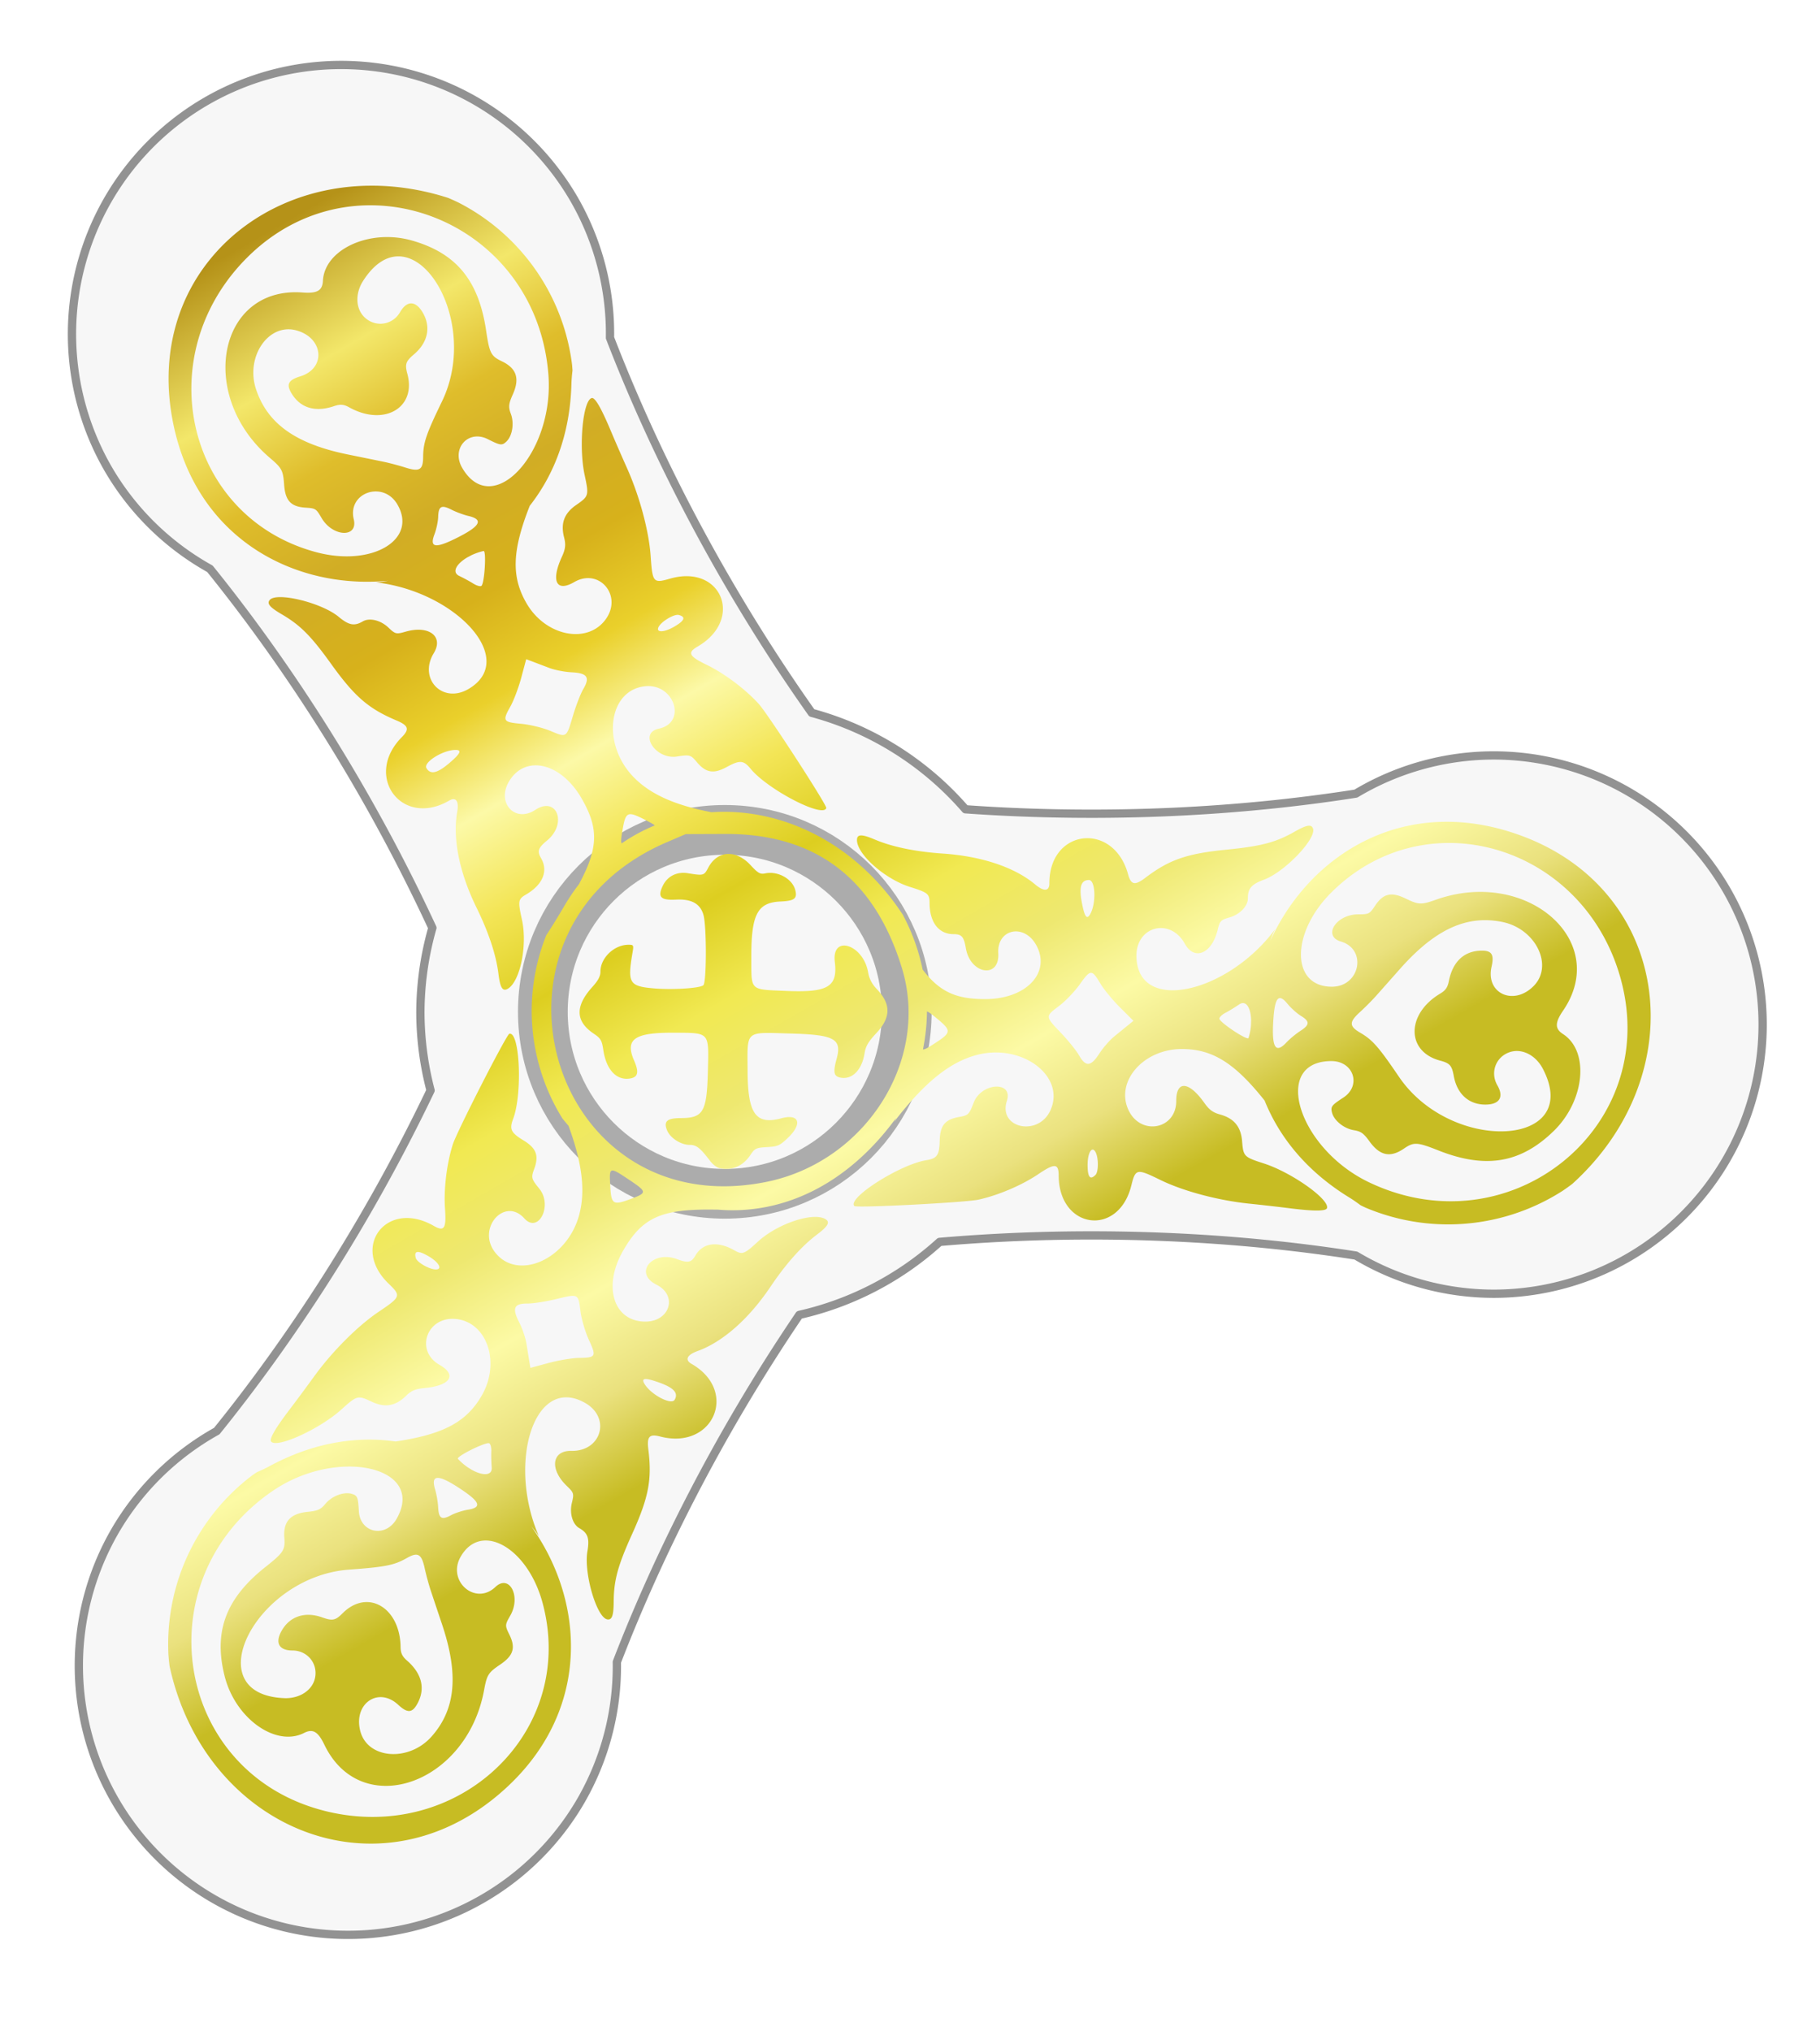
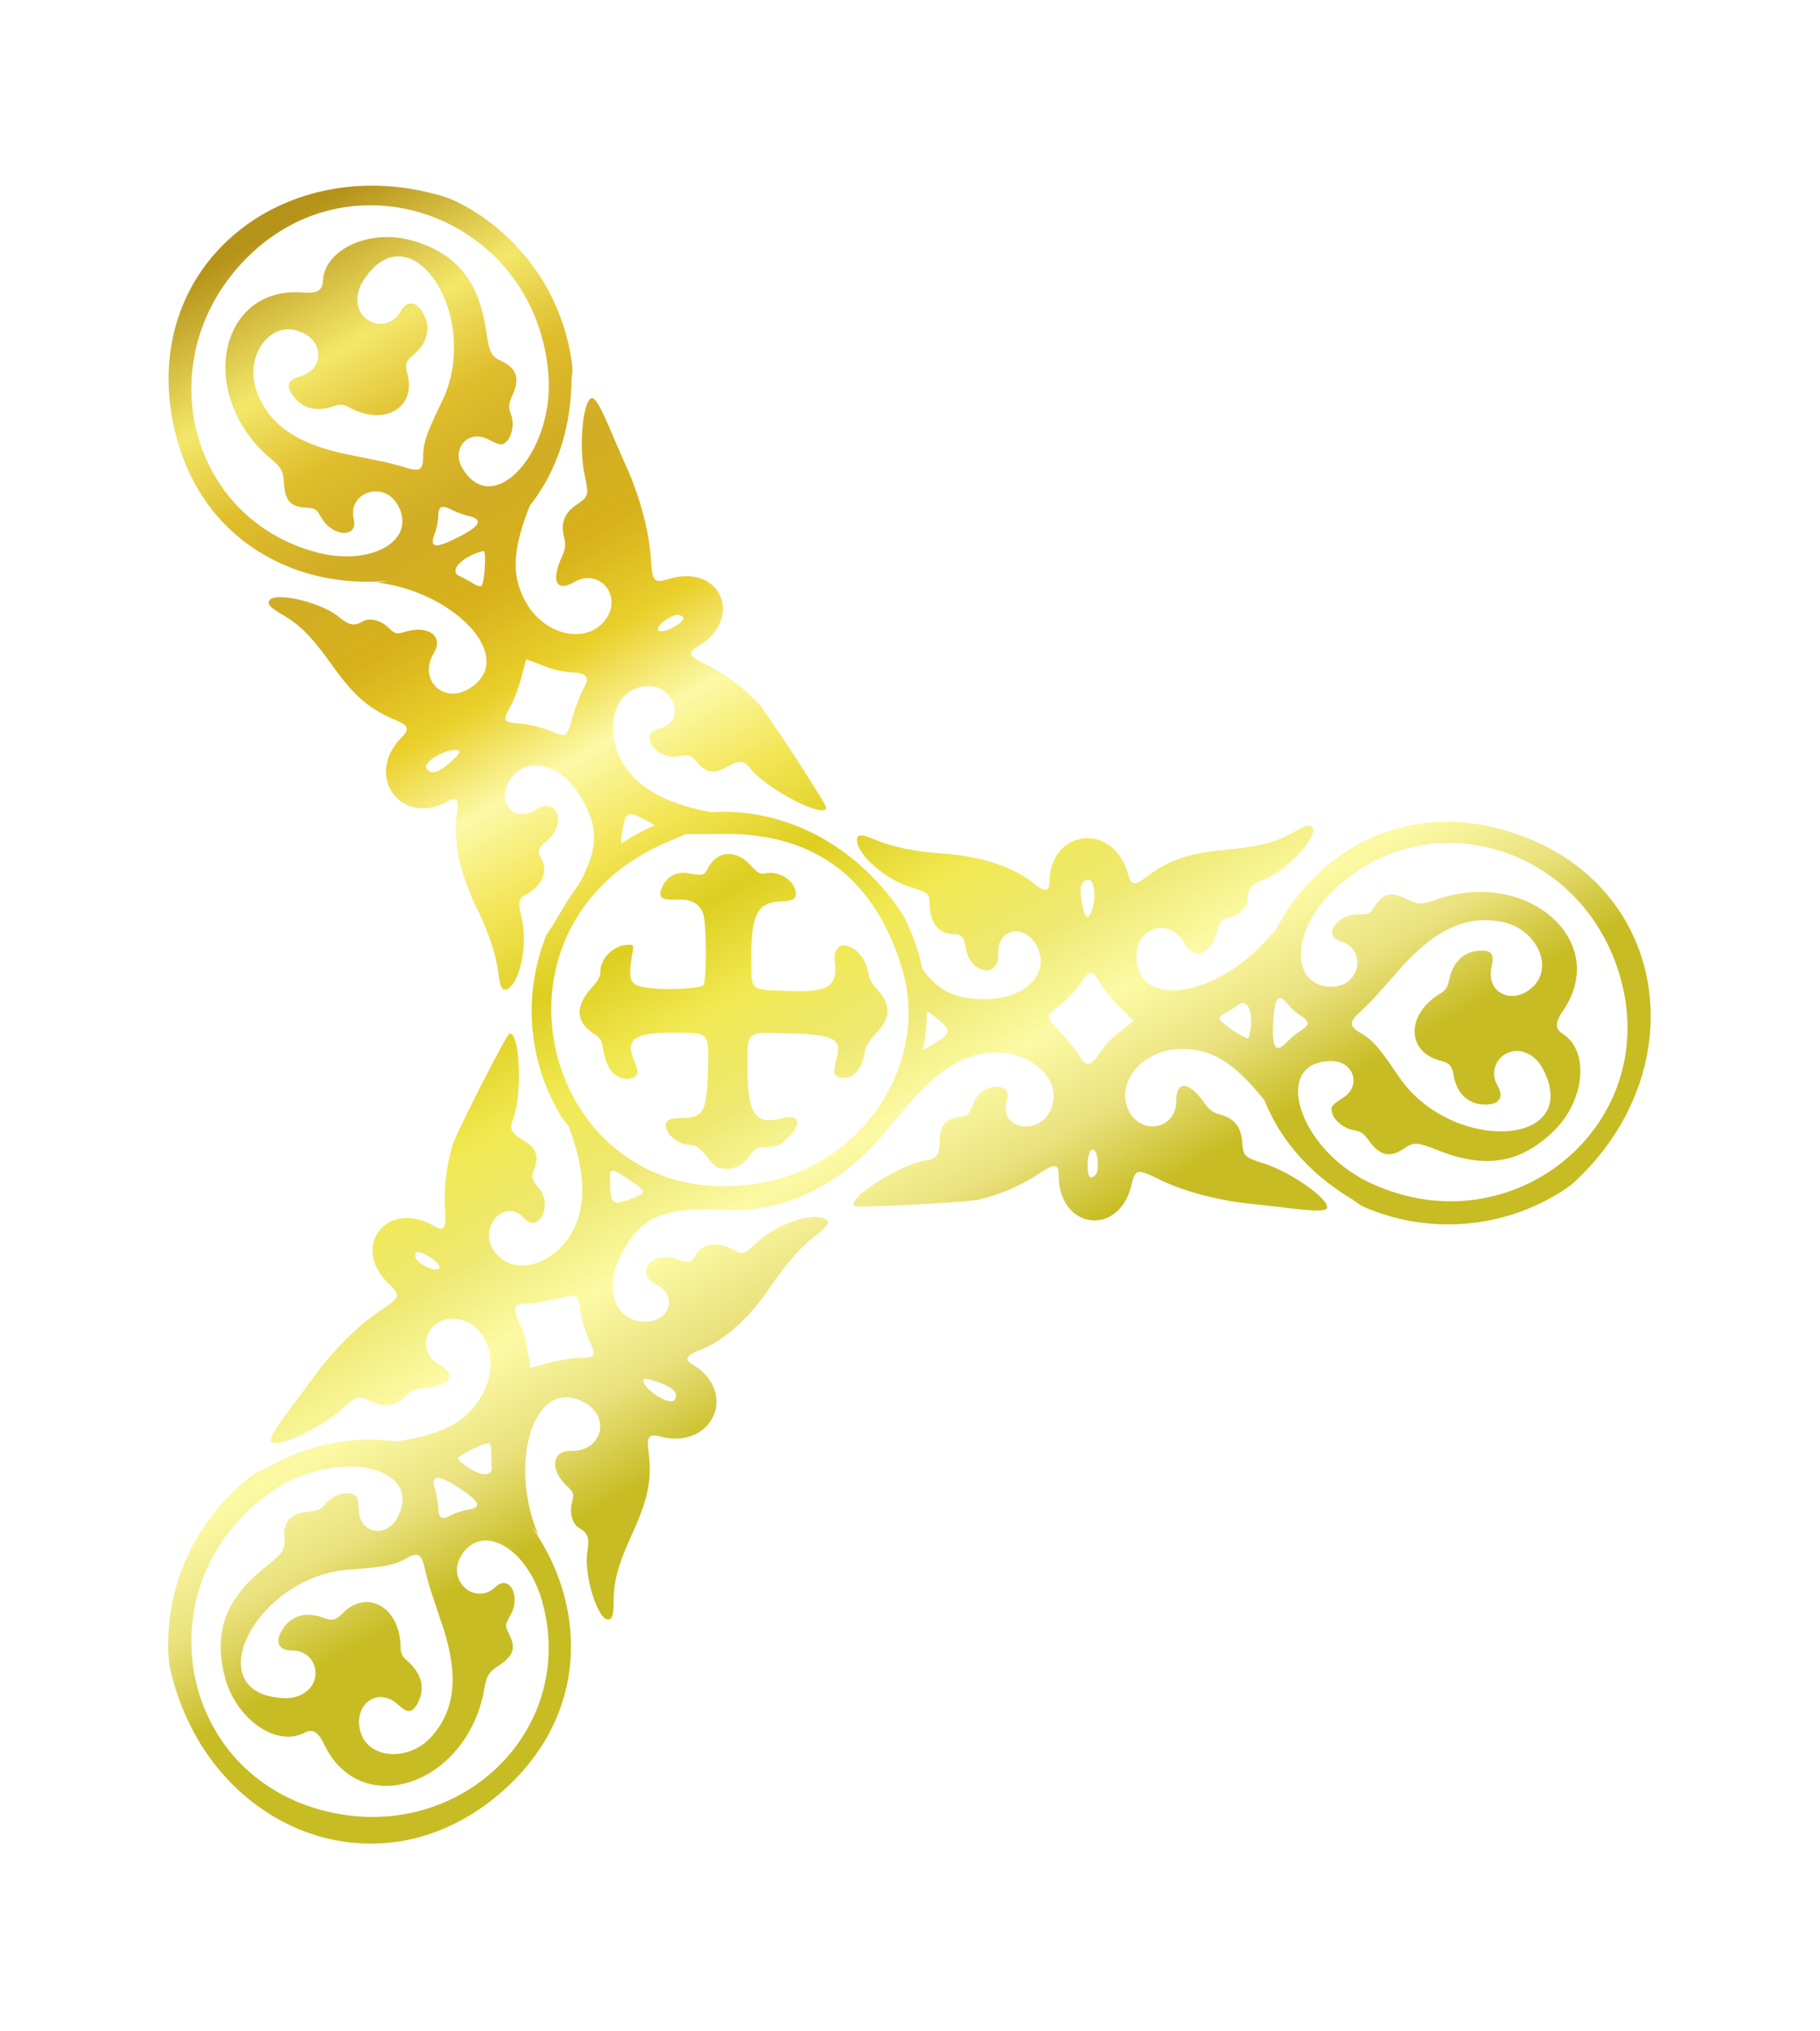
<svg xmlns="http://www.w3.org/2000/svg" width="457.07" height="510" version="1.1" viewBox="0 0 457.07 509.99">
  <defs>
    <filter id="d" x="-.02" y="-.02" width="1.04" height="1.04" color-interpolation-filters="sRGB">
      <feMorphology in="SourceAlpha" radius="4.3" result="result91" />
      <feComposite in="SourceGraphic" in2="result91" operator="out" />
      <feGaussianBlur result="result0" stdDeviation="1.2" />
      <feDiffuseLighting>
        <feDistantLight azimuth="225" elevation="66" />
      </feDiffuseLighting>
      <feBlend in2="SourceGraphic" mode="multiply" />
      <feComposite in2="SourceAlpha" operator="in" />
    </filter>
    <linearGradient id="a" x1="46.026" x2="353.07" y1="22.016" y2="556.64" gradientTransform="matrix(.997 0 0 .997 55.395 82.11)" gradientUnits="userSpaceOnUse">
      <stop stop-color="#b59218" offset="0" />
      <stop stop-color="#f3e76a" offset=".109" />
      <stop stop-color="#dfbd2b" offset=".183" />
      <stop stop-color="#d1ad25" offset=".257" />
      <stop stop-color="#d7b11b" offset=".332" />
      <stop stop-color="#ead02b" offset=".406" />
      <stop stop-color="#fcf9a7" offset=".48" />
      <stop stop-color="#f3e556" offset=".554" />
      <stop stop-color="#ddce20" offset=".629" />
      <stop stop-color="#f1e952" offset=".703" />
      <stop stop-color="#eee870" offset=".777" />
      <stop stop-color="#fcfaa5" offset=".851" />
      <stop stop-color="#eae17e" offset=".926" />
      <stop stop-color="#c7bc23" offset="1" />
    </linearGradient>
    <filter id="c" color-interpolation-filters="sRGB">
      <feGaussianBlur in="SourceGraphic" result="result0" stdDeviation="6" />
      <feDiffuseLighting lighting-color="#ffffff" result="result5" surfaceScale="4">
        <feDistantLight azimuth="235" elevation="45" />
      </feDiffuseLighting>
      <feComposite in="result5" in2="SourceGraphic" k1="1.4" operator="arithmetic" result="fbSourceGraphic" />
      <feGaussianBlur in="fbSourceGraphic" result="result0" stdDeviation="6" />
      <feSpecularLighting lighting-color="#b2af46" in="result0" result="result1" specularExponent="25" surfaceScale="4">
        <feDistantLight azimuth="235" elevation="45" />
      </feSpecularLighting>
      <feComposite in="fbSourceGraphic" in2="result1" k2="1" k3="1" operator="arithmetic" result="result4" />
      <feComposite in="result4" in2="SourceGraphic" operator="in" result="result2" />
    </filter>
    <filter id="b" color-interpolation-filters="sRGB">
      <feGaussianBlur result="result1" stdDeviation="4" />
      <feComposite in="result1" in2="result1" operator="in" result="result4" />
      <feGaussianBlur in="result4" result="result6" stdDeviation="2" />
      <feComposite in="result6" in2="result4" operator="xor" result="result8" />
      <feComposite in="result4" in2="result8" operator="atop" result="fbSourceGraphic" />
      <feSpecularLighting lighting-color="#ffffff" in="fbSourceGraphic" result="result1" specularConstant="1.3" specularExponent="10" surfaceScale="3">
        <feDistantLight azimuth="235" elevation="55" />
      </feSpecularLighting>
      <feComposite in="result1" in2="fbSourceGraphic" operator="atop" result="result2" />
      <feComposite in="fbSourceGraphic" in2="result2" k2="1" k3="1" operator="arithmetic" result="result4" />
      <feComposite in="result4" in2="SourceGraphic" />
      <feBlend in2="result2" mode="multiply" />
    </filter>
  </defs>
-   <path transform="matrix(.52 0 0 .52 9.586 6.923)" d="m152.46 18.199a130 130 0 0 0-71.133 17.271 130 130 0 0 0-47.584 177.58 130 130 0 0 0 49.205 48.342c36.707 45.438 75.521 104.6 107.44 173.43a150 150 0 0 0-5.799 40.803 150 150 0 0 0 4.924 37.707c-31.089 65.04-68.14 121.07-103.26 164.54a130 130 0 0 0-49.193 48.324 130 130 0 0 0 47.582 177.58 130 130 0 0 0 177.58-47.582 130 130 0 0 0 17.26-66.785c19.634-50.97 48.745-109.54 88.13-167.66a150 150 0 0 0 67.754-35.252c74.48-6.417 144.06-2.358 201.03 6.598a130 130 0 0 0 66.447 18.441 130 130 0 0 0 130-130 130 130 0 0 0-130-130 130 130 0 0 0-66.467 18.443c-53.774 8.452-118.78 12.533-188.54 7.566a150 150 0 0 0-74.222-46.576c-44.153-62.5-76.296-126.24-97.449-181.15a130 130 0 0 0-17.254-66.765 130 130 0 0 0-106.45-64.853z" fill="#f7f7f7" filter="url(#d)" stroke="#929292" stroke-linecap="round" stroke-linejoin="round" stroke-width="4" />
-   <ellipse transform="matrix(.476 0 0 .476 23.288 28.182)" cx="333.49" cy="474.66" rx="96" ry="96" fill="none" filter="url(#b)" stroke="#b2b2b2" stroke-linecap="round" stroke-linejoin="round" stroke-width="26.247" />
  <path transform="matrix(.52 0 0 .52 9.586 6.923)" d="m159.95 76.368c-59.207 0.643-106.1 47.841-95.45 110.94 2.26 13.384 6.528 25.046 12.318 35.022 19.645 33.848 56.793 48.285 92.33 44.828a102.33 102.25 0 0 1-3.327 0.585 102.33 102.25 0 0 1-2.722 0.199c38.662 4.43 69.069 37.352 44.652 51.552-12.46 7.245-24.218-4.955-16.703-17.333 4.917-8.1-2.331-13.636-13.607-10.391-4.521 1.301-4.948 1.201-8.297-1.989-3.738-3.56-9.117-4.864-12.337-2.991-4.128 2.401-6.744 1.907-11.694-2.209-8.229-6.843-30.046-12.149-33.305-8.099-0.62 0.771-0.683 1.542-0.074 2.447 0.782 1.164 2.674 2.551 5.926 4.454 8.964 5.247 14.127 10.444 23.873 24.019 11.331 15.781 18.03 21.567 31.558 27.264 5.737 2.416 6.317 4.229 2.562 8.016-18.696 18.858-0.017 43.963 22.826 30.679 3.321-1.931 4.84 0.255 3.888 5.596-2.269 12.73 1.079 29.255 9.344 46.106 5.849 11.924 9.455 22.813 10.575 31.93 0.834 6.787 2.022 8.69 4.516 7.24 5.991-3.485 9.576-21.098 6.817-33.492-1.98-8.895-1.831-9.805 2.001-12.041 8.123-4.741 10.84-11.369 7.215-17.609-1.928-3.319-1.377-4.906 2.937-8.468 9.902-8.176 4.725-21.641-5.688-14.792-9.893 6.506-18.931-3.55-12.548-13.96 7.854-12.807 24.881-8.804 34.771 8.175 8.409 14.438 8.421 23.999-1.151 41.711-2.521 3.286-4.896 6.801-7.098 10.558-3.177 5.421-6.014 10.032-8.652 14.028a95.452 97.221 0 0 0-7.055 36.52 95.452 97.221 0 0 0 14.866 52.058c0.962 1.193 1.938 2.354 2.919 3.499 6.733 18.349 8.256 31.825 5.066 43.345-5.965 21.544-30.16 31.883-40.799 17.432-8.467-11.502 4.955-26.522 14.365-16.074 6.845 7.6 13.846-6.226 7.256-14.328-3.872-4.76-4.019-5.33-2.471-9.533 2.369-6.43 1.047-10.005-5.083-13.744-6.174-3.765-6.98-5.415-5.089-10.41 4.598-12.15 3.242-42.5-1.839-41.12-1.38 0.374-25.318 47.225-27.276 53.383-2.953 9.286-4.452 21.635-3.779 31.115 0.682 9.604-0.363 11.175-5.485 8.244-22.54-12.898-40.37 10.017-21.74 27.938 6.085 5.853 5.899 6.384-4.764 13.549-10.1 6.787-22.466 19.166-31.213 31.248-3.398 4.694-8.646 11.781-11.663 15.745-7.165 9.416-10.136 14.563-9.087 15.751 2.92 3.305 23.485-6.113 33.921-15.534 7.57-6.835 7.9-6.921 14.611-3.755 6.383 3.012 11.494 2.154 16.528-2.776 2.58-2.527 4.531-3.373 8.669-3.76 12.825-1.201 16.253-6.288 7.581-11.25-12.102-6.925-6.084-23.608 7.987-22.145 14.976 1.557 21.544 21 12.452 36.861-7.288 12.714-18.255 18.812-41.649 22.287-19.029-2.708-39.875 0.541-61.01 11.979-1.95 1.055-3.949 1.967-5.955 2.837a102.33 102.25 0 0 0-2.256 1.533 102.33 102.25 0 0 0-7.841 6.564 102.33 102.25 0 0 0-7.147 7.31 102.33 102.25 0 0 0-6.382 7.988 102.33 102.25 0 0 0-5.551 8.586 102.33 102.25 0 0 0-3.397 6.391 102.33 102.25 0 0 0-4.009 9.401 102.33 102.25 0 0 0-3.052 9.757 102.33 102.25 0 0 0-2.059 10.011 102.33 102.25 0 0 0-1.051 10.167 102.33 102.25 0 0 0-0.029 10.221 102.33 102.25 0 0 0 0.56 5.722c16.723 77.246 98.194 112.23 157.8 62.997 10.471-8.647 18.444-18.174 24.195-28.171 19.514-33.923 13.455-73.286-7.31-102.31a102.33 102.25 0 0 1 2.17 2.587 102.33 102.25 0 0 1 1.533 2.256c-15.492-35.67-2.162-78.444 22.354-64.415 12.51 7.159 7.814 23.433-6.671 23.119-9.479-0.205-10.652 8.836-2.201 16.97 3.388 3.262 3.514 3.68 2.424 8.173-1.217 5.015 0.342 10.321 3.576 12.171 4.145 2.372 5.026 4.883 3.933 11.225-1.817 10.542 4.493 32.073 9.633 32.869 0.978 0.151 1.676-0.18 2.157-1.159 0.618-1.259 0.875-3.59 0.899-7.355 0.065-10.38 1.987-17.447 8.88-32.668 8.013-17.696 9.679-26.385 7.852-40.939-0.775-6.173 0.507-7.58 5.667-6.225 25.693 6.749 38.114-21.966 15.178-35.09-3.335-1.908-2.201-4.316 2.904-6.163 12.168-4.401 24.817-15.561 35.29-31.139 7.411-11.023 15.045-19.589 22.387-25.116 5.465-4.115 6.521-6.094 4.017-7.527-6.016-3.442-23.075 2.262-32.437 10.847-6.72 6.161-7.583 6.485-11.436 4.288-8.171-4.658-15.273-3.695-18.87 2.562-1.912 3.328-3.564 3.645-8.808 1.693-12.038-4.481-21.118 6.732-9.976 12.318 10.585 5.307 6.388 18.156-5.826 17.837-15.027-0.393-20.071-17.128-10.3-34.176 9.206-16.059 18.325-20.224 43.63-19.918 0.682 8e-3 1.36 7e-3 2.038 4e-3 31.063 2.654 62.17-11.709 85.7-43.573 0.17-0.231 0.337-0.449 0.505-0.67a95.452 97.221 0 0 1-0.955 1.835c14.712-19.081 26.965-28.931 40.068-32.325 21.656-5.61 42.712 10.156 35.507 26.587-5.736 13.078-25.464 8.973-21.114-4.394 3.165-9.723-12.319-8.867-16.046 0.887-2.19 5.73-2.61 6.141-7.028 6.903-6.757 1.165-9.194 4.098-9.37 11.271-0.176 7.225-1.203 8.748-6.478 9.609-12.83 2.096-38.457 18.444-34.721 22.151 1.014 1.007 53.59-1.705 59.906-3.09 9.524-2.088 20.977-6.964 28.857-12.286 7.983-5.392 9.868-5.274 9.888 0.623 0.091 25.953 28.866 29.926 35.083 4.844 2.031-8.192 2.584-8.296 14.125-2.652 10.932 5.346 27.845 9.856 42.69 11.384 5.768 0.594 14.534 1.593 19.478 2.221 11.743 1.492 17.69 1.488 18.195-0.014 1.405-4.179-17.041-17.264-30.425-21.584-9.709-3.133-9.948-3.376-10.559-10.767-0.581-7.03-3.88-11.023-10.67-12.914-3.48-0.969-5.19-2.234-7.595-5.621-7.453-10.498-13.575-10.922-13.54-0.937 0.049 13.934-17.421 17.069-23.189 4.162-6.138-13.738 7.43-29.142 25.724-29.206 14.663-0.051 25.433 6.39 40.142 24.896 7.167 17.82 20.405 34.236 40.887 46.806 1.889 1.16 3.679 2.432 5.436 3.733a102.33 102.25 0 0 0 2.457 1.187 102.33 102.25 0 0 0 9.609 3.503 102.33 102.25 0 0 0 9.91 2.529 102.33 102.25 0 0 0 10.114 1.528 102.33 102.25 0 0 0 10.218 0.51 102.33 102.25 0 0 0 7.238-0.255 102.33 102.25 0 0 0 10.153-1.231 102.33 102.25 0 0 0 9.982-2.239 102.33 102.25 0 0 0 9.707-3.223 102.33 102.25 0 0 0 9.336-4.175 102.33 102.25 0 0 0 8.874-5.085 102.33 102.25 0 0 0 4.68-3.345c58.59-53.094 48.173-141.08-24.302-168.05-12.73-4.737-24.972-6.873-36.513-6.851-39.159 0.075-70.248 25.001-85.02 57.481a102.33 102.25 0 0 1 1.158-3.172 102.33 102.25 0 0 1 1.188-2.455c-23.171 31.24-66.907 41.092-67.006 12.863-0.05-14.405 16.404-18.478 23.374-5.787 4.562 8.305 12.983 4.8 15.808-6.58 1.133-4.563 1.434-4.881 5.873-6.184 4.955-1.455 8.775-5.457 8.761-9.181-0.017-4.773 1.72-6.79 7.763-9.015 10.046-3.699 25.551-19.924 23.67-24.77-0.358-0.922-0.994-1.362-2.083-1.288-1.4 0.095-3.55 1.039-6.825 2.901-9.029 5.133-16.114 7.003-32.753 8.649-19.344 1.914-27.709 4.818-39.41 13.676-4.963 3.757-6.824 3.352-8.229-1.791-6.997-25.607-38.095-21.998-38.003 4.411 0.013 3.84-2.641 4.061-6.794 0.567-9.899-8.329-25.896-13.694-44.634-14.967-13.259-0.901-24.5-3.224-32.962-6.813-6.299-2.672-8.543-2.596-8.533 0.286 0.025 6.927 13.498 18.836 25.62 22.646 8.7 2.734 9.413 3.319 9.436 7.753 0.048 9.399 4.434 15.064 11.655 15.047 3.84-9e-3 4.941 1.261 5.871 6.774 2.135 12.657 16.394 14.909 15.664 2.474-0.693-11.813 12.543-14.606 18.374-3.877 7.173 13.2-4.81 25.932-24.472 26.001-13.935 0.048-22.009-3.235-30.429-14.25a95.452 97.221 0 0 0-9.611-26.55c-21.463-32.71-54.223-49.557-86.034-49.666-2.104-7e-3 -4.202 0.067-6.294 0.207-17.797-3.378-29.507-8.682-37.513-16.812-15.691-15.934-12.552-42.039 5.292-44.019 14.203-1.576 20.509 17.549 6.749 20.468-10.01 2.123-1.527 15.093 8.79 13.442 6.062-0.97 6.63-0.811 9.498 2.63 4.388 5.264 8.148 5.908 14.453 2.473 6.35-3.46 8.183-3.333 11.567 0.801 8.232 10.054 35.215 24.055 36.56 18.969 0.365-1.381-28.272-45.52-32.63-50.293-6.572-7.198-16.525-14.671-25.078-18.829-8.665-4.212-9.505-5.9-4.403-8.867 22.449-13.055 11.504-39.942-13.344-32.781-8.116 2.339-8.483 1.912-9.362-10.897-0.832-12.133-5.379-29.023-11.477-42.632-2.369-5.288-5.888-13.373-7.815-17.966-4.578-10.908-7.554-16.051-9.108-15.737-4.324 0.874-6.442 23.377-3.494 37.118 2.139 9.968 2.046 10.297-4.054 14.521-5.802 4.018-7.614 8.87-5.858 15.69 0.9 3.496 0.659 5.607-1.074 9.381-5.372 11.698-2.677 17.21 5.959 12.187 12.053-7.01 23.505 6.538 15.202 17.983-8.838 12.18-28.974 8.143-38.176-7.655-7.376-12.663-7.178-25.203 1.507-47.184 11.862-15.112 19.471-34.776 20.125-58.784 0.06-2.215 0.268-4.399 0.517-6.57a102.33 102.25 0 0 0-0.201-2.72 102.33 102.25 0 0 0-1.769-10.067 102.33 102.25 0 0 0-2.763-9.839 102.33 102.25 0 0 0-3.732-9.516 102.33 102.25 0 0 0-4.666-9.097 102.33 102.25 0 0 0-3.841-6.135 102.33 102.25 0 0 0-6.142-8.169 102.33 102.25 0 0 0-6.932-7.519 102.33 102.25 0 0 0-7.646-6.788 102.33 102.25 0 0 0-8.287-5.991 102.33 102.25 0 0 0-8.845-5.136 102.33 102.25 0 0 0-5.239-2.377c-12.944-4.151-25.763-6.024-38.051-5.89zm-0.509 9.467c42.217-0.515 83.022 31.291 86.974 81.732 1.848 23.594-9.159 45.119-21.245 51.815-7.251 4.018-14.891 2.697-20.375-6.718-5.432-9.325 2.888-18.663 12.365-13.878 6.073 3.066 6.845 3.168 8.958 1.175 2.888-2.723 3.878-8.849 2.166-13.397-1.245-3.307-1.094-4.834 0.922-9.337 3.481-7.773 1.869-12.638-5.329-16.084-5.216-2.497-5.93-3.904-7.546-14.841-3.582-24.244-14.504-37.452-35.973-43.497-20.214-5.693-42.027 4.237-42.836 19.499-0.252 4.748-2.758 6.186-9.824 5.652-40.738-3.078-51.14 49.775-15.73 79.924 5.75 4.896 6.318 5.973 6.821 12.927 0.557 7.706 3.259 10.598 10.335 11.057 4.865 0.316 5.116 0.478 7.739 4.982 5.371 9.219 17.742 9.736 15.555 0.649-3.114-12.936 14.229-18.871 21.052-7.203 10.001 17.1-12.308 30.265-39.139 23.096-22.504-6.013-39.295-19.9-49.375-37.436-17.968-31.26-14.607-74.119 15.746-104.65l6e-3 6e-3c17.162-17.263 38.117-25.223 58.734-25.475zm14.699 24.662c19.055 0.236 35.998 38.858 20.868 70.098-7.652 15.799-9.046 19.911-9.085 26.817-0.018 3.122-0.461 4.938-1.757 5.699-1.296 0.761-3.444 0.467-6.872-0.631-2.961-0.948-7.718-2.208-10.573-2.798-2.855-0.59-10.526-2.154-17.044-3.478-21.228-4.311-34.311-11.901-41.226-24.169-1.28-2.272-2.35-4.705-3.219-7.306-5.226-15.633 5.893-32.059 19.306-28.518 13.299 3.511 14.678 18.33 2.069 22.231-5.993 1.854-6.961 3.945-3.991 8.629 4.29 6.767 11.417 8.783 20.317 5.746 2.941-1.004 4.665-0.862 7.275 0.592 16.776 9.349 32.545 0.288 28.099-16.144-1.272-4.7-0.813-6.057 3.196-9.457 6.696-5.68 8.291-13.168 4.276-20.08-3.429-5.904-7.66-6.029-10.963-0.323-3.583 6.188-11.555 7.515-16.873 2.808-4.606-4.077-5.04-11.538-1.037-17.828 5.37-8.435 11.401-11.959 17.234-11.887zm21.364 120.99c0.98-0.038 2.332 0.444 4.169 1.387 2.174 1.116 5.827 2.465 8.116 2.999 6.282 1.464 6.1 3.95-0.942 8.103-1.625 0.958-3.614 2.005-5.975 3.149-5.8 2.811-8.98 3.615-9.972 2.303-0.595-0.787-0.403-2.336 0.486-4.668 0.931-2.445 1.741-6.257 1.8-8.473 0.086-3.227 0.685-4.735 2.318-4.799zm19.591 21.317c1.486-0.343 0.455 15.983-1.065 16.867-0.604 0.351-2.367-0.168-3.917-1.153-1.55-0.985-4.603-2.646-6.784-3.692-0.658-0.315-1.122-0.705-1.414-1.148-1.354-2.055 1.055-5.275 5.374-7.803 0.626-0.329 1.251-0.657 1.87-1 3e-3 -2e-3 5e-3 -2e-3 8e-3 -4e-3 1.779-0.851 3.784-1.572 5.928-2.067zm93.851 30.837c0.157 5e-3 0.301 0.024 0.431 0.058 3.555 0.938 2.858 2.723-2.213 5.672-3.863 2.247-7.134 2.749-7.728 1.561-0.198-0.396-0.098-0.978 0.376-1.748 1.551-2.515 6.779-5.616 9.134-5.543zm-73.248 21.415 3.155 1.192c1.736 0.656 5.323 2.018 7.969 3.026 2.647 1.008 7.489 1.957 10.762 2.114l2e-3 2e-3c7.608 0.364 9.044 2.391 5.711 8.053-1.316 2.236-3.572 8.06-5.017 12.943-3.184 10.76-2.977 10.623-10.951 7.283-3.538-1.483-9.88-3.016-14.092-3.408-4.38-0.407-6.656-0.747-7.342-1.867-0.685-1.12 0.22-3.019 2.198-6.537 1.591-2.829 3.953-9.118 5.249-13.974zm-34.524 43.829c3.311-0.143 3.037 1.275-0.954 4.904-6.915 6.288-10.638 7.42-12.708 3.868-1.561-2.679 7.516-8.507 13.661-8.772zm85.135 31.043c1.51 0.104 3.689 1.117 7.01 2.815l-2e-3 2e-3c2.145 1.097 3.651 1.888 4.502 2.583-5.57 2.296-10.945 5.2-16.046 8.717-4e-3 -9e-3 -0.01-0.016-0.014-0.025-0.393-0.973-0.142-2.917 0.378-6.011 0.994-5.907 1.654-8.256 4.171-8.082zm45.426 9.527c43.709-0.165 72.303 21.587 85.482 65.029 13.484 44.465-17.756 93.457-65.713 103.06l2e-3 -2e-3c-104.77 20.979-146.3-121.93-47.711-164.17l8.972-3.844zm349.83 4.359c36.078 0.082 71.544 24.42 82.828 65.95l-0.01 2e-3c19.448 71.566-53.602 130.4-121.61 97.956-21.373-10.198-34.527-30.486-34.288-44.292 0.143-8.284 5.108-14.234 16.011-14.272 10.798-0.038 14.732 11.831 5.846 17.639-5.694 3.722-6.168 4.339-5.497 7.164 0.916 3.86 5.73 7.78 10.528 8.573 3.489 0.576 4.738 1.471 7.632 5.467 4.997 6.899 10.018 7.936 16.604 3.431 4.772-3.265 6.35-3.18 16.637 0.89 22.804 9.023 39.713 6.175 55.687-9.379 15.041-14.645 17.341-38.486 4.518-46.817-3.989-2.592-3.984-5.479 0.012-11.326 23.036-33.713-17.57-69.14-61.406-53.574-7.118 2.527-8.336 2.481-14.615-0.561-6.957-3.371-10.814-2.479-14.749 3.414-2.706 4.052-2.972 4.189-8.188 4.207-10.676 0.038-17.309 10.485-8.34 13.136 12.769 3.774 9.24 21.747-4.284 21.818-19.821 0.104-20.076-25.783-0.447-45.416 16.464-16.467 36.895-24.054 57.134-24.008zm-348.74 5.321c-3.666 0.227-7.002 2.439-9.194 6.589-2.055 3.891-2.234 3.94-9.898 2.696-5.316-0.862-9.897 1.47-12.119 6.168-2.533 5.356-0.978 6.959 6.392 6.585 7.553-0.383 11.773 1.966 13.306 7.41 1.565 5.556 1.513 32.708-0.064 33.966-1.839 1.465-15.077 2.283-24.074 1.487-11.747-1.04-12.641-2.573-10.112-17.325 0.608-3.548 0.503-3.742-2.005-3.733-6.913 0.024-13.525 6.384-13.501 12.988 8e-3 2.163-1.118 4.309-3.826 7.295-8.495 9.367-8.318 16.657 0.552 22.63 3.402 2.291 3.965 3.243 4.645 7.846 1.385 9.383 6.149 14.676 12.503 13.892 4.265-0.527 4.911-2.891 2.381-8.711-4.484-10.315 0.117-13.557 19.09-13.453 17.607 0.097 16.995-0.579 16.547 18.229-0.475 19.98-2.158 22.955-13.02 22.993-6.767 0.024-8.507 1.59-6.661 5.999 1.542 3.684 6.702 6.968 10.924 6.954 3.211-0.011 5.006 1.408 9.869 7.803 1.253 1.647 3.281 3.198 4.506 3.447 6.17 1.25 11.29-0.956 14.958-6.449 2.095-3.138 2.74-3.439 8.018-3.733 5.22-0.291 6.145-0.71 10.185-4.604 7.006-6.754 5.298-11.636-3.26-9.321-12.386 3.35-16.275-2.081-16.352-22.831-0.075-20.021-1.569-18.695 20.422-18.112 21.605 0.573 25.236 2.551 22.565 12.296-1.703 6.213-1.373 8.224 1.466 8.925 5.796 1.433 10.748-3.371 12.049-11.684 0.525-3.354 1.815-5.585 5.487-9.492 7.313-7.78 7.419-14.144 0.359-21.57-2.286-2.404-3.622-4.976-4.112-7.91-2.271-13.595-17.729-18.55-16.107-5.163 1.467 12.104-3.286 14.915-23.723 14.028-17.531-0.761-16.548 0.183-16.604-15.957-0.073-20.992 2.9-26.731 14.102-27.226 6.66-0.294 8.121-1.379 7.184-5.325-1.314-5.535-8.338-9.519-14.551-8.255-2.472 0.503-3.466-0.059-7.149-4.039-3.514-3.797-7.511-5.557-11.177-5.331zm174.64 12.573c3.103-0.011 3.616 10.756 0.772 16.207-1.532 2.937-2.623 1.99-3.773-3.277-1.993-9.128-1.113-12.915 3.001-12.929zm191.75 19.398c2.609 0.028 5.251 0.319 7.94 0.867 16.162 3.294 24.839 21.129 15.063 30.965-9.692 9.753-23.225 3.537-20.301-9.325 1.39-6.112 0.06-7.996-5.485-7.768-8.01 0.329-13.32 5.487-15.138 14.706-0.601 3.047-1.585 4.468-4.151 5.999-16.491 9.842-16.52 28.019-0.055 32.388 4.71 1.25 5.656 2.324 6.599 7.493 1.574 8.634 7.266 13.76 15.264 13.742 6.831-0.015 9.056-3.614 5.762-9.325-3.572-6.194-0.737-13.758 6.002-16.006 5.836-1.947 12.52 1.409 15.97 8.018 19.739 37.82-44.017 41.365-69.502 3.864-9.868-14.521-12.734-17.781-18.7-21.268-2.697-1.576-4.05-2.868-4.062-4.37-0.012-1.502 1.318-3.214 3.984-5.631 2.302-2.088 5.772-5.575 7.71-7.751 1.939-2.176 7.129-8.03 11.536-13.009 14.349-16.213 27.471-23.739 41.561-23.589zm-190.78 25.448c1.313-0.033 2.506 1.699 4.567 5.169 1.657 2.791 5.926 7.979 9.486 11.528l6.474 6.453-2.611 2.133c-1.436 1.174-4.41 3.597-6.606 5.383-2.197 1.787-5.443 5.501-7.215 8.255h-2e-3c-4.12 6.402-6.595 6.632-9.835 0.918-1.28-2.257-5.199-7.122-8.709-10.813-7.734-8.135-7.719-7.889-0.837-13.118 3.054-2.32 7.554-7.041 9.999-10.49 2.542-3.586 3.975-5.385 5.288-5.418zm91.141 12.199c0.98-0.121 2.225 0.82 3.802 2.755 1.653 2.028 4.553 4.636 6.445 5.795 4.407 2.7 4.343 4.338-0.287 7.32-2.055 1.323-5.05 3.808-6.657 5.522-4.41 4.704-6.473 3.305-6.552-4.865-0.018-1.885 0.069-4.131 0.257-6.745 0.464-6.425 1.359-9.579 2.991-9.781zm-17.86 2.406c2.458-0.144 4.046 3.552 4.077 8.553-0.028 0.706-0.057 1.411-0.07 2.118-4e-5 3e-3 4e-5 5e-3 0 8e-3 -0.152 1.965-0.529 4.06-1.172 6.163-0.445 1.458-14.08-7.597-14.086-9.354-2e-3 -0.698 1.329-1.964 2.958-2.813 1.629-0.849 4.595-2.659 6.593-4.023 0.602-0.411 1.171-0.62 1.7-0.651zm-152.47 4.027c1.028 0.354 2.486 1.481 4.602 3.227 7.396 6.102 7.329 6.91-1.026 12.308v-2e-3c-2.803 1.811-4.503 2.875-5.501 2.806a95.452 97.221 0 0 0 1.925-18.338zm80.092 66.734c0.442 0.027 0.898 0.405 1.328 1.2 1.498 2.773 1.48 9.499-0.029 11.018-2.591 2.607-3.79 1.112-3.81-4.75-0.016-4.466 1.185-7.548 2.512-7.468zm-231.67 10.116c1.346 0.194 3.781 1.803 8.065 4.672 4.674 3.131 6.729 4.67 6.267 5.927-0.045 0.122-0.112 0.242-0.205 0.36-0.647 0.827-2.457 1.583-5.399 2.679-8.987 3.349-9.652 2.887-10.153-7.041h2e-3c-0.24-4.758-0.308-6.847 1.423-6.597zm-94.153 39.322c1.032 0.044 2.649 0.705 4.877 1.98 3.879 2.219 5.949 4.8 5.216 5.907-0.244 0.369-0.8 0.575-1.704 0.549-3.152-0.09-8.974-3.47-9.535-5.535-0.542-1.994-0.18-2.958 1.147-2.901zm74.839 21.206c2.697 0.08 2.867 2.046 3.549 7.402 0.484 3.803 2.324 10.057 4.091 13.898 1.837 3.993 2.681 6.132 2.053 7.285v2e-3c-0.628 1.153-2.726 1.318-6.764 1.366-3.248 0.038-9.879 1.139-14.736 2.445l-8.829 2.375-0.544-3.326c-0.299-1.83-0.913-5.615-1.363-8.409-0.45-2.794-2.046-7.459-3.547-10.369l2e-3 -2e-3c-3.489-6.766-2.451-9.023 4.122-8.97 2.596 0.021 8.771-0.938 13.726-2.13 4.094-0.984 6.622-1.615 8.241-1.567zm35.117 40.164c0.899 0.01 2.298 0.328 4.226 0.943 8.908 2.84 11.749 5.495 9.705 9.062-1.542 2.69-11.131-2.249-14.434-7.435-1.112-1.746-0.996-2.586 0.503-2.57zm-76.021 30.979c0.191-6e-3 0.338 0.018 0.433 0.072 0.606 0.347 1.038 2.132 0.959 3.967-0.079 1.834 7e-3 5.305 0.191 7.715 0.056 0.727-0.049 1.325-0.287 1.798-1.105 2.199-5.1 1.723-9.451-0.75-0.598-0.377-1.194-0.754-1.8-1.118-3e-3 -2e-3 -5e-3 -2e-3 -8e-3 -4e-3 -1.627-1.114-3.255-2.488-4.756-4.096-0.976-1.044 11.854-7.502 14.718-7.585zm-68.123 11.301c7.741-0.123 14.587 1.388 19.4 4.277 7.108 4.266 9.782 11.538 4.364 20.992-5.366 9.363-17.619 6.833-18.211-3.76-0.379-6.788-0.677-7.507-3.461-8.339-3.804-1.137-9.608 1.069-12.694 4.824-2.244 2.731-3.644 3.363-8.554 3.869-8.478 0.874-11.888 4.701-11.277 12.653 0.444 5.762-0.419 7.084-9.091 13.95-19.222 15.221-25.208 31.277-19.714 52.877 5.173 20.338 24.687 34.248 38.32 27.318 4.241-2.156 6.74-0.708 9.81 5.674 17.702 36.79 68.712 19.365 77.138-26.35 1.368-7.423 2.018-8.454 7.794-12.366 6.4-4.335 7.554-8.118 4.415-14.471-2.159-4.368-2.144-4.666 0.449-9.188 5.305-9.257-0.432-20.22-7.215-13.785-9.655 9.162-23.468-2.877-16.768-14.615 9.821-17.204 32.384-4.482 39.586 22.32 6.04 22.48 2.401 43.954-7.759 61.444h2e-3c-18.11 31.178-56.939 49.699-98.576 38.698l2e-3 -8e-3c-71.752-18.954-86.225-111.59-24.096-154.21 11.593-7.954 24.821-11.622 36.135-11.801zm43.884 5.467c1.339 0.072 3.324 0.861 5.994 2.367 1.643 0.927 3.545 2.126 5.717 3.597 5.336 3.614 7.622 5.964 6.981 7.478-0.385 0.908-1.822 1.516-4.288 1.913-2.585 0.416-6.294 1.622-8.244 2.679-4.544 2.463-5.931 1.589-6.201-3.908-0.12-2.44-0.777-6.273-1.459-8.52-1.17-3.855-0.732-5.726 1.5-5.606zm-10.497 37.105c0.395 0.031 0.751 0.136 1.078 0.321 1.308 0.741 2.126 2.747 2.888 6.262 0.658 3.036 1.946 7.783 2.862 10.548 0.916 2.765 3.397 10.184 5.509 16.487 6.878 20.524 6.839 35.641-0.337 47.758-1.329 2.244-2.903 4.386-4.723 6.439-10.936 12.339-30.732 10.93-34.37-2.447-3.607-13.263 8.546-21.865 18.232-12.904 4.603 4.259 6.902 4.049 9.477-0.863 3.72-7.096 1.905-14.27-5.177-20.452-2.34-2.043-3.08-3.605-3.124-6.591-0.285-19.191-16.025-28.307-28.044-16.244-3.438 3.45-4.843 3.733-9.795 1.964-8.271-2.955-15.559-0.592-19.542 6.338-3.402 5.919-1.396 9.643 5.2 9.648 7.155 6e-3 12.294 6.243 10.873 13.198-1.23 6.024-7.482 10.129-14.935 9.81-42.65-1.829-13.844-58.773 31.402-62.075 17.52-1.279 21.779-2.13 27.785-5.549 2.036-1.159 3.556-1.743 4.74-1.65z" fill="url(#a)" filter="url(#c)" />
</svg>